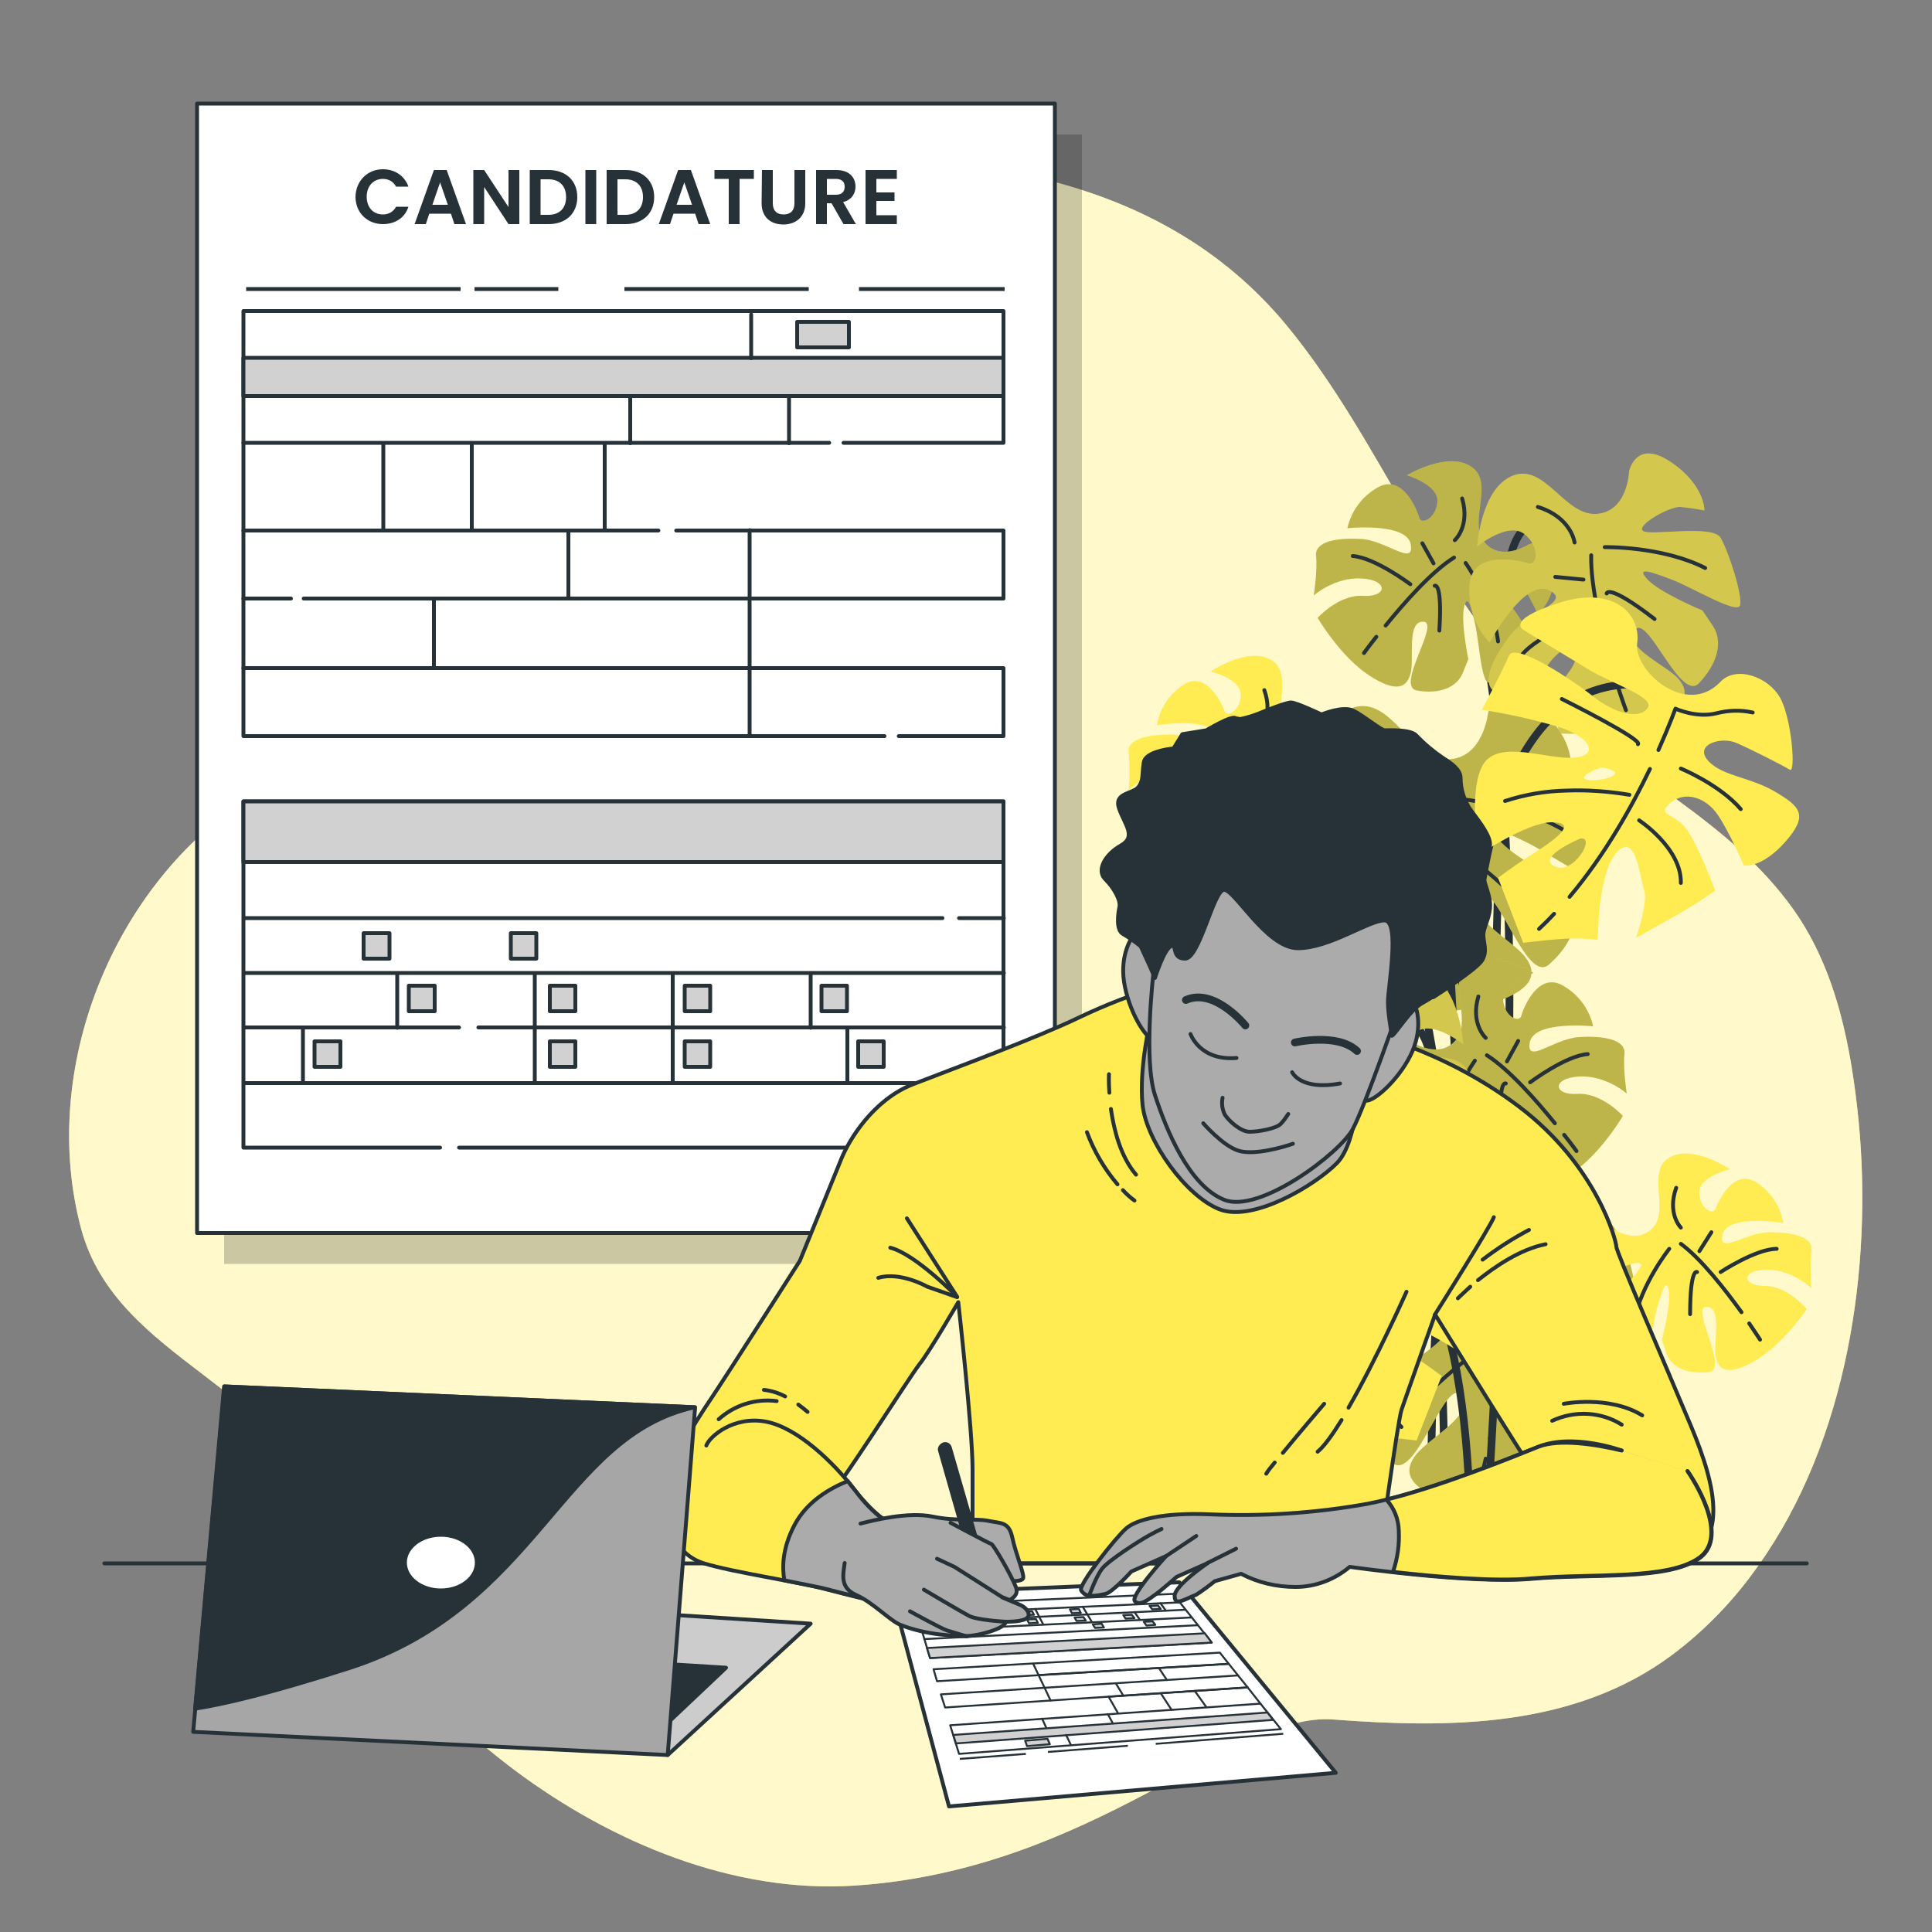
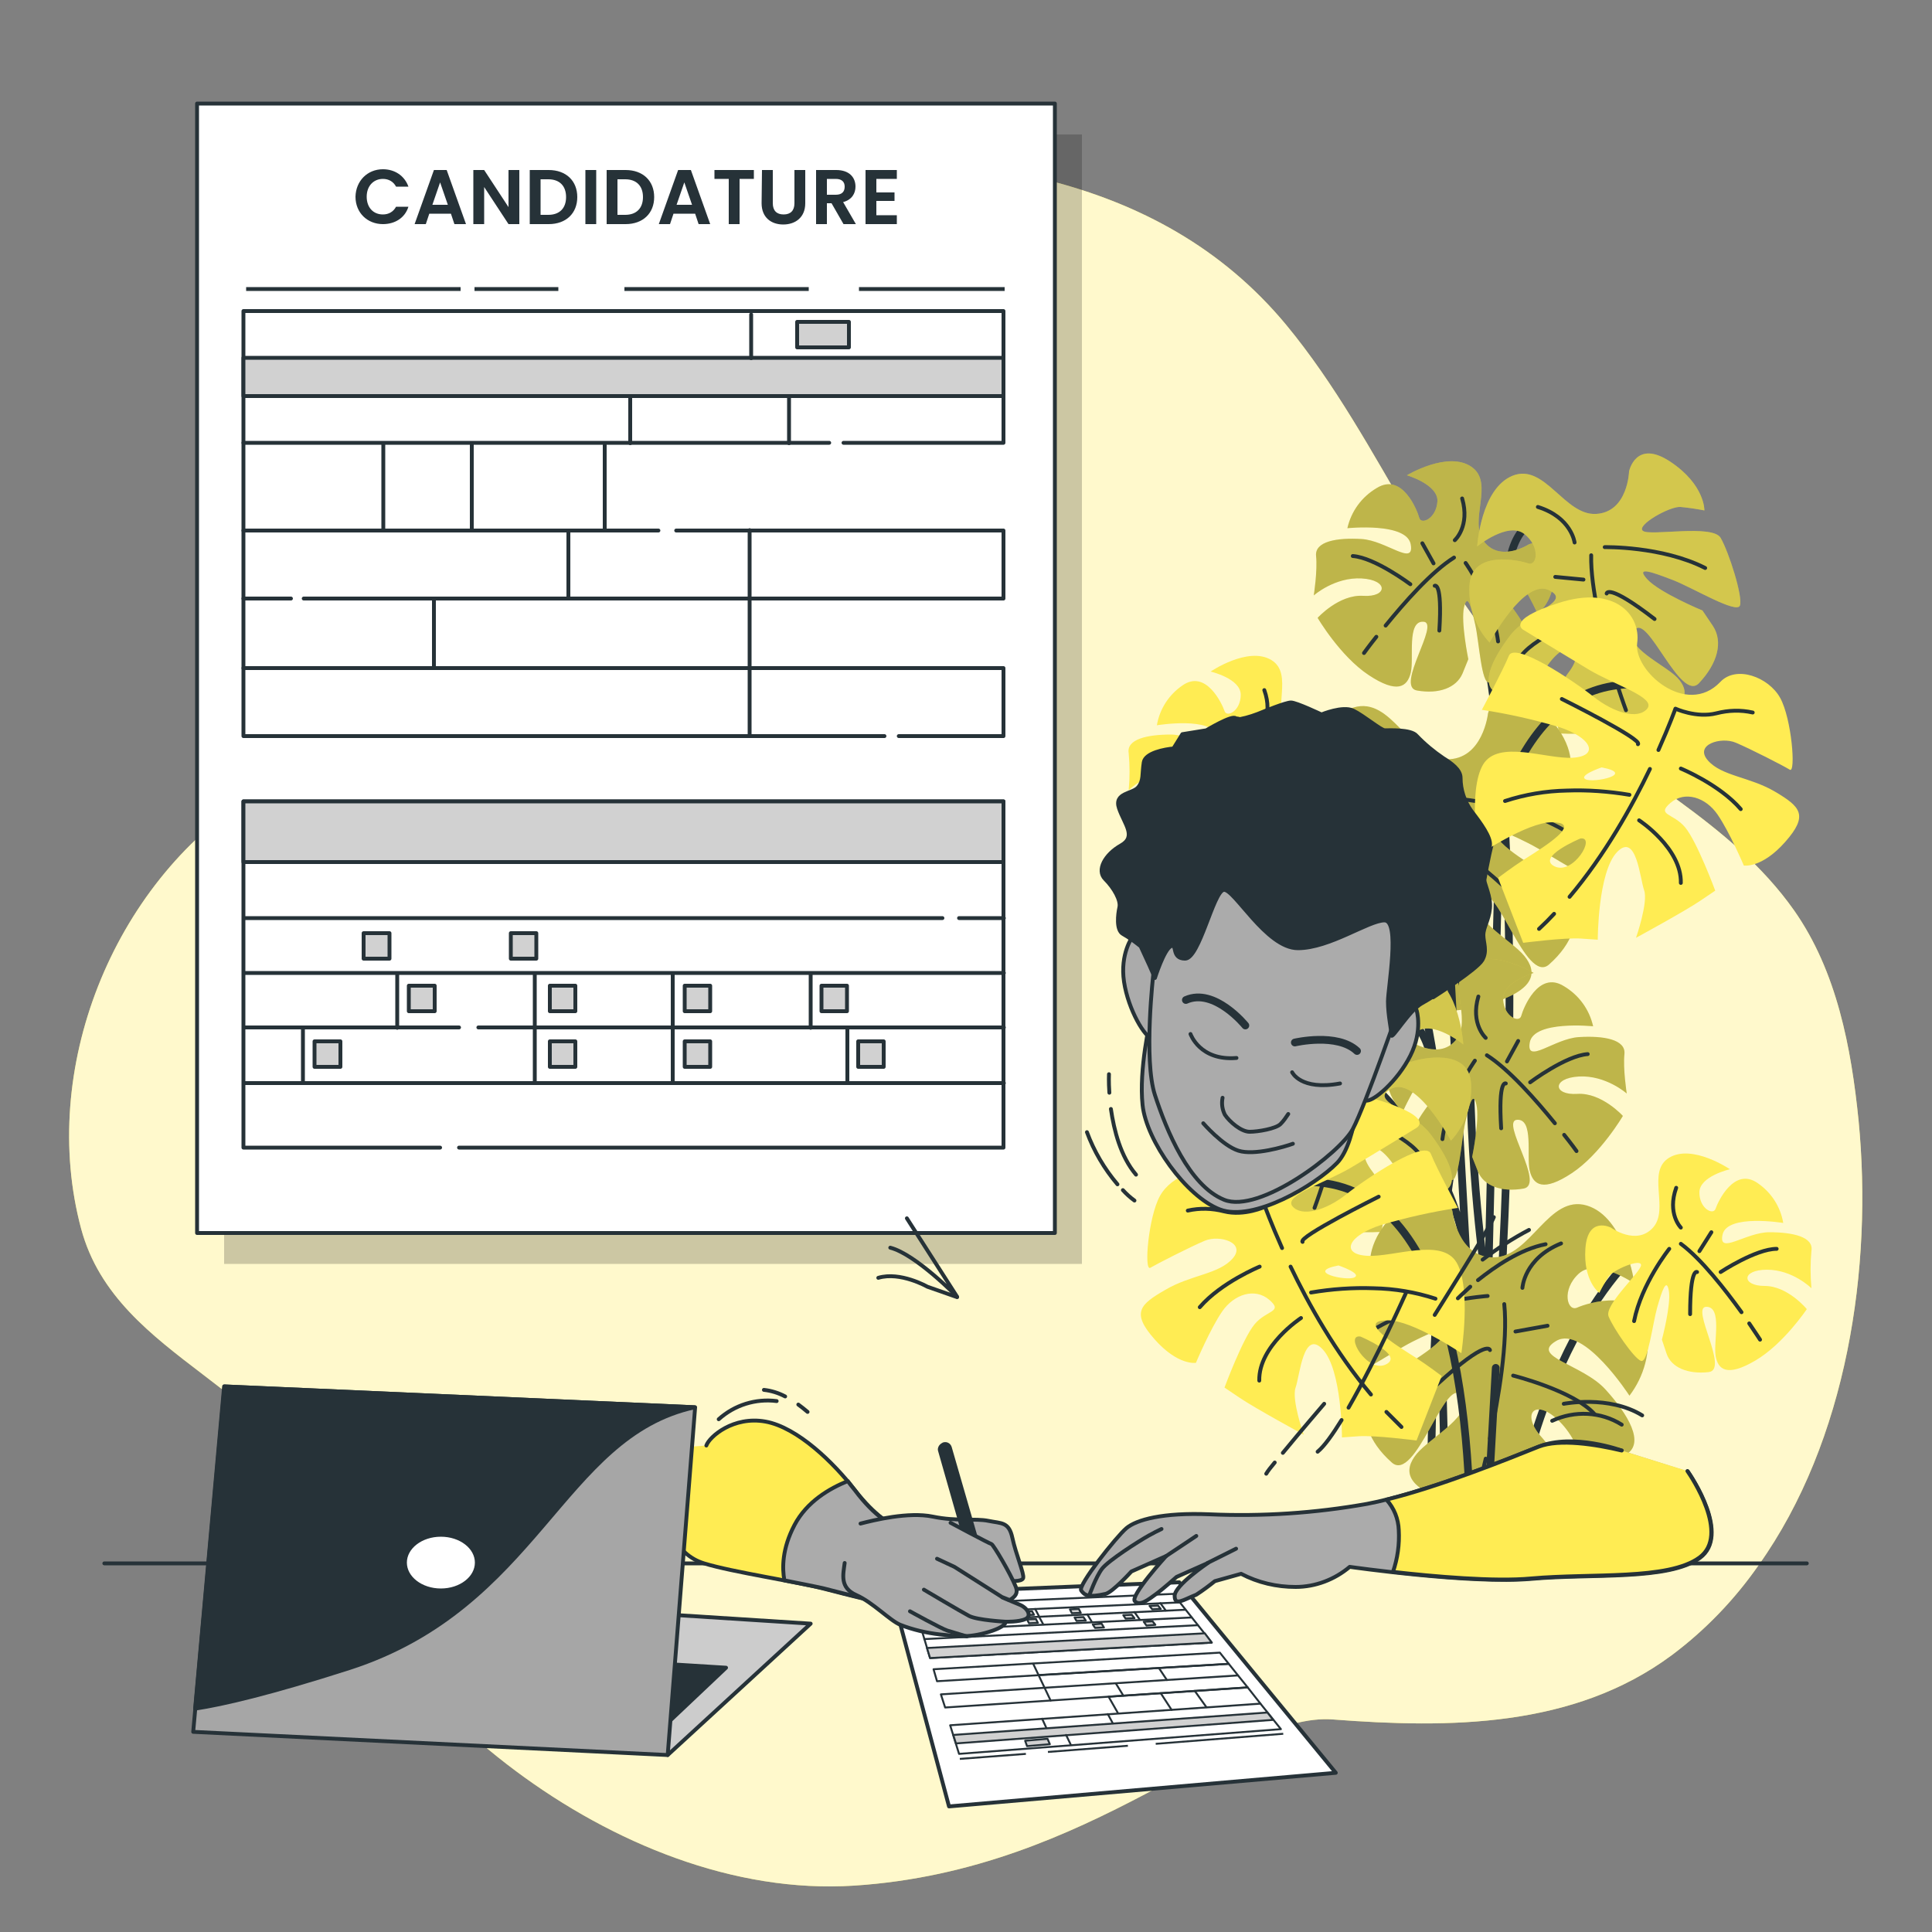
<svg xmlns="http://www.w3.org/2000/svg" version="1.1" id="Calque_1" x="0px" y="0px" viewBox="0 0 500 500" style="enable-background:new 0 0 500 500;" xml:space="preserve">
  <rect x="0" y="0" width="500" height="500" fill="#808080" stroke="none" />
  <style type="text/css">
	.st0{fill:#FFEC53;}
	.st1{opacity:0.7;fill:#FFFFFF;enable-background:new    ;}
	.st2{fill:none;stroke:#263238;stroke-width:2;stroke-linecap:round;stroke-linejoin:round;}
	.st3{opacity:0.3;fill:#263238;enable-background:new    ;}
	.st4{fill:none;stroke:#263238;stroke-linecap:round;stroke-linejoin:round;}
	.st5{opacity:0.2;fill:#263238;enable-background:new    ;}
	.st6{opacity:0.2;enable-background:new    ;}
	.st7{fill:#FFFFFF;stroke:#263238;stroke-linecap:round;stroke-linejoin:round;}
	.st8{fill:#D1D1D1;stroke:#263238;stroke-linecap:round;stroke-linejoin:round;}
	.st9{fill:none;stroke:#263238;stroke-miterlimit:10;}
	.st10{fill:none;stroke:#263238;stroke-width:0.5;stroke-linecap:round;stroke-linejoin:round;}
	.st11{fill:#D1D1D1;stroke:#263238;stroke-width:0.5;stroke-linecap:round;stroke-linejoin:round;}
	.st12{fill:none;stroke:#263238;stroke-width:0.5;stroke-miterlimit:10;}
	.st13{fill:#FFEC53;stroke:#263238;stroke-linecap:round;stroke-linejoin:round;}
	.st14{fill:#ABABAB;stroke:#263238;stroke-linecap:round;stroke-linejoin:round;}
	.st15{fill:#263238;stroke:#263238;stroke-linecap:round;stroke-linejoin:round;}
	.st16{fill:#263238;}
	.st17{fill:#CCCCCC;stroke:#263238;stroke-linecap:round;stroke-linejoin:round;}
	.st18{fill:#A6A6A6;stroke:#263238;stroke-linecap:round;stroke-linejoin:round;}
</style>
  <path class="st0" d="M455.1,405.1c23-32.3,29.6-77.1,25.9-115.1c-1.9-18.8-5.6-38.6-16.7-54.4c-16.2-23-42.9-35.1-63.3-53.6  c-30-27.3-42.7-67.2-68.2-98C299.5,43.9,247,38.8,197.9,41.2C161,43,101.7,43.7,93,90c-9,48,8,93-28,116s-55,71-44,112  c9.3,34.6,53.8,40.7,63,76c11,42,75,98,137,94s98-45,124-43c30.1,2.3,62.2,2.2,87.6-16.6C441.3,421.9,448.9,414,455.1,405.1z" />
  <path class="st1" d="M455.1,405.1c23-32.3,29.6-77.1,25.9-115.1c-1.9-18.8-5.6-38.6-16.7-54.4c-16.2-23-42.9-35.1-63.3-53.6  c-30-27.3-42.7-67.2-68.2-98C299.5,43.9,247,38.8,197.9,41.2C161,43,101.7,43.7,93,90c-9,48,8,93-28,116s-55,71-44,112  c9.3,34.6,53.8,40.7,63,76c11,42,75,98,137,94s98-45,124-43c30.1,2.3,62.2,2.2,87.6-16.6C441.3,421.9,448.9,414,455.1,405.1z" />
  <g id="freepik--Plant--inject-13">
    <path class="st2" d="M410.7,136.1c0,0-19.1-10.6-20.5,13.4s-5,180.3-5,180.3" />
    <path class="st2" d="M380.3,151.6c0,0,15.6,34.6,8.5,176" />
    <path class="st0" d="M395.6,140.9c0,0-7.3,4.7-11.5-0.7s2.8-15.2-3.3-19.4s-16.7,2.2-16.7,2.2s8.2,2.4,7.9,6.8s-4.2,6.1-4.7,4.2   s-4.4-11.8-11-7.7c-3.9,2.3-6.6,6-7.6,10.4c0,0,15.4-1.6,16.4,4.2s-6.3-1-12.7-1.4s-12.2,0.6-11.8,4.4s-0.6,10.2-0.6,10.2   s5.4-4.8,12.4-4.4s6.7,4.9,0.4,4.5s-11.8,5.7-11.8,5.7s5.8,9.9,13.2,14.8s10,3.1,10.9-0.6s-1.1-13.5,3.3-13.2s-7.4,16.8-1.7,17.8   s10.2-0.7,11.8-4.4l1.5-3.7c0,0-2-9.7-1.1-13.5s1.9,0.1,2.9,4.6s1.6,15.4,3.6,14.9s8.2-8.5,9.6-11.6s-8.2-12.6-8.1-14.5   s7.6,1.7,8.7,3.7c0.8,1.5,1.6,3,2.3,4.6c0,0,4.6-2.9,4.5-11.9S395.6,140.9,395.6,140.9z" />
    <path class="st3" d="M395.6,140.9c0,0-7.3,4.7-11.5-0.7s2.8-15.2-3.3-19.4s-16.7,2.2-16.7,2.2s8.2,2.4,7.9,6.8s-4.2,6.1-4.7,4.2   s-4.4-11.8-11-7.7c-3.9,2.3-6.6,6-7.6,10.4c0,0,15.4-1.6,16.4,4.2s-6.3-1-12.7-1.4s-12.2,0.6-11.8,4.4s-0.6,10.2-0.6,10.2   s5.4-4.8,12.4-4.4s6.7,4.9,0.4,4.5s-11.8,5.7-11.8,5.7s5.8,9.9,13.2,14.8s10,3.1,10.9-0.6s-1.1-13.5,3.3-13.2s-7.4,16.8-1.7,17.8   s10.2-0.7,11.8-4.4l1.5-3.7c0,0-2-9.7-1.1-13.5s1.9,0.1,2.9,4.6s1.6,15.4,3.6,14.9s8.2-8.5,9.6-11.6s-8.2-12.6-8.1-14.5   s7.6,1.7,8.7,3.7c0.8,1.5,1.6,3,2.3,4.6c0,0,4.6-2.9,4.5-11.9S395.6,140.9,395.6,140.9z" />
    <path class="st4" d="M358.6,161.9c4.8-5.9,11.8-13.9,17.7-17.6" />
    <path class="st4" d="M353,169c0,0,1.2-1.7,3.2-4.2" />
    <path class="st4" d="M379.3,145.7c0,0,7.1,10,8.4,20.3" />
    <path class="st4" d="M371.3,151.6c0,0,2-1.2,1.2,11.6" />
    <path class="st4" d="M376.5,139.8c0,0,4-3.6,1.9-10.8" />
    <line class="st4" x1="371" y1="145.8" x2="368.1" y2="140.6" />
    <path class="st4" d="M365,151.2c0,0-9.2-6.9-14.9-7.3" />
    <path class="st0" d="M421.6,122c0,0-0.3,10.5-8.5,11s-13.3-13.2-21.6-9.9s-9.2,18.3-9.2,18.3s8-6.5,12.2-3.2s3.3,8.4,1,7.6   s-14.8-3.6-15.2,5.8c-0.3,5.4,1.5,10.7,5.2,14.7c0,0,8.9-16.6,15.3-13.6s-5.3,5.6-10,11.8s-7.7,12.6-3.6,14.8s9.8,7.5,9.8,7.5   s-1.1-8.7,4.1-15.4s9.5-3.4,4.8,2.7s-2.4,15.7-2.4,15.7s13.9,1,23.8-3.1s10-7.9,6.8-11.3s-14.3-8.1-11-12.4s11.8,18.9,16.6,13.8   s6.3-10.7,3.6-14.8l-2.7-4c0,0-11.1-4.6-14.3-8.1s1.4-1.8,6.6,0.2s16.6,8.9,17.4,6.6s-2.9-13.9-5-17.5s-18.2-0.4-20.1-1.8   s6.9-6.4,9.7-6.2c2.1,0.2,4.1,0.5,6.2,0.9c0,0,0.2-6.6-8.8-12.6S421.6,122,421.6,122z" />
    <path class="st5" d="M421.6,122c0,0-0.3,10.5-8.5,11s-13.3-13.2-21.6-9.9s-9.2,18.3-9.2,18.3s8-6.5,12.2-3.2s3.3,8.4,1,7.6   s-14.8-3.6-15.2,5.8c-0.3,5.4,1.5,10.7,5.2,14.7c0,0,8.9-16.6,15.3-13.6s-5.3,5.6-10,11.8s-7.7,12.6-3.6,14.8s9.8,7.5,9.8,7.5   s-1.1-8.7,4.1-15.4s9.5-3.4,4.8,2.7s-2.4,15.7-2.4,15.7s13.9,1,23.8-3.1s10-7.9,6.8-11.3s-14.3-8.1-11-12.4s11.8,18.9,16.6,13.8   s6.3-10.7,3.6-14.8l-2.7-4c0,0-11.1-4.6-14.3-8.1s1.4-1.8,6.6,0.2s16.6,8.9,17.4,6.6s-2.9-13.9-5-17.5s-18.2-0.4-20.1-1.8   s6.9-6.4,9.7-6.2c2.1,0.2,4.1,0.5,6.2,0.9c0,0,0.2-6.6-8.8-12.6S421.6,122,421.6,122z" />
    <path class="st4" d="M417.4,173.4c-2.6-8.8-5.8-21.2-5.6-29.7" />
    <path class="st4" d="M420.8,183.8c0,0-0.9-2.4-2.1-6.1" />
    <path class="st4" d="M415.3,141.6c0,0,14.8-0.3,26,5.4" />
    <path class="st4" d="M415.8,153.6c0,0,0.2-2.8,12.4,6.6" />
    <path class="st4" d="M407.5,140.4c0,0-0.8-6.5-9.5-9.2" />
    <line class="st4" x1="409.8" y1="150" x2="402.5" y2="149.3" />
    <path class="st4" d="M411.1,159.7c0,0-13.2,4.5-17.4,10" />
    <path class="st2" d="M333.6,191.9c0,0,41.7,27.6,41,134.3" />
    <path class="st0" d="M385.1,184.6c0,0-1.3,12.1-10.8,11.9s-14.1-16.4-24-13.4S338,203.3,338,203.3s9.8-6.8,14.4-2.6s3,10,0.4,8.8   s-16.7-5.6-18.1,5.3c-0.9,6.2,0.8,12.6,4.6,17.5c0,0,11.8-18.3,19-14.2s-6.7,6-12.7,12.6s-10.1,13.8-5.5,16.7s10.6,9.6,10.6,9.6   s-0.5-10.1,6.1-17.4s11.2-3.1,5.2,3.6s-4.2,17.9-4.2,17.9s15.9,2.4,27.8-1.3s12.3-8.2,8.9-12.4s-15.7-10.6-11.5-15.3   s11.8,22.9,17.9,17.5s8.3-11.8,5.5-16.7l-2.8-4.9c0,0-12.3-6.4-15.7-10.7s1.8-2,7.6,0.9s18.3,11.8,19.4,9.2s-2-16.4-4.1-20.7   s-21-2.2-23-4s8.5-6.7,11.7-6.2c2.4,0.4,4.7,0.9,7,1.6c0,0,0.9-7.6-9-15.4S385.1,184.6,385.1,184.6z" />
    <path class="st3" d="M385.1,184.6c0,0-1.3,12.1-10.8,11.9s-14.1-16.4-24-13.4S338,203.3,338,203.3s9.8-6.8,14.4-2.6s3,10,0.4,8.8   s-16.7-5.6-18.1,5.3c-0.9,6.2,0.8,12.6,4.6,17.5c0,0,11.8-18.3,19-14.2s-6.7,6-12.7,12.6s-10.1,13.8-5.5,16.7s10.6,9.6,10.6,9.6   s-0.5-10.1,6.1-17.4s11.2-3.1,5.2,3.6s-4.2,17.9-4.2,17.9s15.9,2.4,27.8-1.3s12.3-8.2,8.9-12.4s-15.7-10.6-11.5-15.3   s11.8,22.9,17.9,17.5s8.3-11.8,5.5-16.7l-2.8-4.9c0,0-12.3-6.4-15.7-10.7s1.8-2,7.6,0.9s18.3,11.8,19.4,9.2s-2-16.4-4.1-20.7   s-21-2.2-23-4s8.5-6.7,11.7-6.2c2.4,0.4,4.7,0.9,7,1.6c0,0,0.9-7.6-9-15.4S385.1,184.6,385.1,184.6z" />
    <path class="st4" d="M375.3,243.5c-2.2-10.4-4.7-25-3.7-34.8" />
    <path class="st4" d="M378.3,255.8c0,0-0.8-2.8-1.8-7.2" />
    <path class="st4" d="M376,206.6c0,0,17.1,1.1,29.5,8.7" />
    <path class="st4" d="M375.4,220.5c0,0,0.5-3.2,13.7,8.8" />
    <path class="st4" d="M367,204.5c0,0-0.4-7.6-10-11.6" />
    <line class="st4" x1="368.8" y1="215.8" x2="360.5" y2="214.2" />
    <path class="st4" d="M369.4,227.1c0,0-15.6,3.9-21.1,9.9" />
    <path class="st2" d="M349.9,276c0,0,26.9,20.5,29.7,50.9l-5.7-101.8" />
    <path class="st2" d="M383.8,326.2c0,0-20.5-149.1,38.9-149.1" />
    <path class="st0" d="M459.4,204.9c-6.6-3.9-13.8-4-17.4-8.1s3.4-6.2,7.2-4.6s12.4,6,14,7s0.5-13.2-2.5-18.6s-11.4-8.5-15.5-4.1   c-8.8,9.2-22.5-2.9-21.5-10.1s-5.8-15-20.2-10.4s-9.1,7.1-9.1,7.1s10.3,6.3,16.8,10.2s17.5,7.2,15.1,10.1s-8.6,1.1-13.9-3.1   S392,166,390.5,169.7s-7,14-7,14c6.7,1,13.3,2.5,19.8,4.4c8.8,2.8,10.6,7.6,3.7,8s-19.3-4.8-23.2,1.8s-1.2,23.4-1.2,23.4   s12.6-8.5,19-8.5s2.3,3.6-4.9,8.2c-3.1,1.9-6.1,4-9,6.2l6.5,16.8c0,0,10.8-1.4,15-1.1l4.3,0.3c0,0,0-17.5,5-22.7s5.9,6.8,7,9.9   s-2.1,12.3-2.1,12.3s12.5-6.8,16.5-9.5l4-2.7c0,0-4.7-12.7-7.8-16.4s-7.5-3.1-3.8-6.3s9.1-1.5,12.2,3s6.8,13.2,6.8,13.2   s4.6,0.8,10.7-6.1S466,208.8,459.4,204.9z M402.3,224.2c-4.8-2.4,6.7-7.2,6.7-7.2C413.2,216.4,407.1,226.6,402.3,224.2z    M410.4,201.7c-2.1-1,4.1-3.1,4.1-3.1C423.5,200.3,412.5,202.7,410.4,201.7z" />
    <path class="st4" d="M402.2,236.5c-1.2,1.3-2.5,2.6-3.9,3.9" />
    <path class="st4" d="M427,199c-4.6,9.6-11.6,22.2-20.8,33.1" />
    <path class="st4" d="M429.2,194.1c2.9-6.5,4.4-10.7,4.4-10.7s5.4,2.5,10.6,1.2c3.1-0.8,6.3-0.9,9.4-0.2" />
    <path class="st4" d="M423.9,192.6c1.4-1.2-19.7-11.7-19.7-11.7" />
    <path class="st4" d="M435,198.9c0,0,10,4.1,15.5,10.5" />
    <path class="st4" d="M421.7,205.7c-5.3-0.9-10.8-1.3-16.2-1.1c-5.4,0.1-10.8,1-16,2.7" />
    <path class="st4" d="M424.2,212.3c0,0,11,7.2,10.8,16.2" />
    <path class="st0" d="M344.1,188.9c0,0-6.6,4.8-10.9,0s1.8-14.5-4.2-18.1s-15.7,3-15.7,3s7.8,1.8,7.8,6s-3.6,6-4.2,4.2   s-4.8-10.9-10.9-6.6c-3.5,2.4-5.9,6.1-6.6,10.3c0,0,14.5-2.4,15.7,3s-6-0.6-12.1-0.6s-11.5,1.2-10.9,4.8c0.3,3.2,0.3,6.4,0,9.6   c0,0,4.8-4.8,11.5-4.8s6.6,4.2,0.6,4.2s-10.9,6-10.9,6s6,9.1,13.3,13.3s9.6,2.4,10.3-1.2s-1.8-12.7,2.4-12.7s-6,16.3-0.6,16.9   s9.6-1.2,10.9-4.8l1.2-3.6c0,0-2.4-9-1.8-12.7s1.8,0,3,4.2s2.4,14.5,4.2,13.9s7.2-8.4,8.5-11.5s-8.5-11.5-8.5-13.3s7.2,1.2,8.5,3   c0.9,1.4,1.7,2.8,2.4,4.2c0,0,4.2-3,3.6-11.5S344.1,188.9,344.1,188.9z" />
    <path class="st4" d="M310.3,210.8c4.2-5.8,10.4-13.7,15.7-17.7" />
    <path class="st4" d="M305.5,217.9c0,0,1.1-1.7,2.8-4.2" />
    <path class="st4" d="M329,194.3c0,0,7.2,9.1,9,18.7" />
    <path class="st4" d="M321.8,200.4c0,0,1.8-1.2,1.8,10.9" />
    <path class="st4" d="M326,188.9c0,0,3.6-3.6,1.2-10.3" />
    <line class="st4" x1="321.1" y1="194.9" x2="318.1" y2="190.1" />
    <path class="st4" d="M315.7,200.4c0,0-9-6-14.5-6" />
    <path class="st2" d="M350.3,264.9c0,0,19.1-10.6,20.5,13.4c0.9,14.9,2.6,80.2,3.7,127.9" />
    <path class="st2" d="M380.7,280.5c0,0-11.7,26.2-10.2,125.8" />
    <path class="st0" d="M365.4,269.7c0,0,7.3,4.7,11.5-0.7s-2.8-15.2,3.3-19.4s16.7,2.2,16.7,2.2s-8.2,2.4-7.9,6.9   c0.3,4.5,4.2,6.1,4.7,4.2s4.4-11.8,11-7.7c3.9,2.3,6.6,6,7.6,10.4c0,0-15.4-1.6-16.4,4.2s6.3-1,12.7-1.4s12.2,0.6,11.8,4.4   S421,283,421,283s-5.4-4.8-12.4-4.4s-6.7,4.9-0.4,4.5s11.8,5.7,11.8,5.7s-5.8,9.9-13.2,14.8s-10,3.1-10.9-0.6s1.1-13.5-3.3-13.2   s7.4,16.8,1.7,17.8s-10.3-0.7-11.8-4.4l-1.5-3.8c0,0,2-9.7,1.1-13.5s-1.9,0.1-2.9,4.6s-1.6,15.4-3.6,14.9s-8.2-8.5-9.6-11.6   s8.2-12.6,8.1-14.5s-7.6,1.7-8.7,3.7c-0.8,1.5-1.6,3-2.3,4.6c0,0-4.6-2.9-4.5-11.9S365.4,269.7,365.4,269.7z" />
    <path class="st3" d="M365.4,269.7c0,0,7.3,4.7,11.5-0.7s-2.8-15.2,3.3-19.4s16.7,2.2,16.7,2.2s-8.2,2.4-7.9,6.9   c0.3,4.5,4.2,6.1,4.7,4.2s4.4-11.8,11-7.7c3.9,2.3,6.6,6,7.6,10.4c0,0-15.4-1.6-16.4,4.2s6.3-1,12.7-1.4s12.2,0.6,11.8,4.4   S421,283,421,283s-5.4-4.8-12.4-4.4s-6.7,4.9-0.4,4.5s11.8,5.7,11.8,5.7s-5.8,9.9-13.2,14.8s-10,3.1-10.9-0.6s1.1-13.5-3.3-13.2   s7.4,16.8,1.7,17.8s-10.3-0.7-11.8-4.4l-1.5-3.8c0,0,2-9.7,1.1-13.5s-1.9,0.1-2.9,4.6s-1.6,15.4-3.6,14.9s-8.2-8.5-9.6-11.6   s8.2-12.6,8.1-14.5s-7.6,1.7-8.7,3.7c-0.8,1.5-1.6,3-2.3,4.6c0,0-4.6-2.9-4.5-11.9S365.4,269.7,365.4,269.7z" />
    <path class="st4" d="M402.4,290.7c-4.8-5.9-11.8-13.9-17.6-17.6" />
    <path class="st4" d="M408,297.9c0,0-1.2-1.7-3.2-4.2" />
    <path class="st4" d="M381.7,274.5c0,0-7.1,10-8.4,20.3" />
    <path class="st4" d="M389.7,280.4c0,0-2-1.2-1.2,11.6" />
    <path class="st4" d="M384.5,268.6c0,0-4-3.6-1.9-10.7" />
    <line class="st4" x1="390" y1="274.7" x2="392.9" y2="269.4" />
    <path class="st4" d="M396,280.1c0,0,9.2-6.9,14.9-7.3" />
    <path class="st0" d="M339.4,250.9c0,0,0.3,10.5,8.5,11s13.3-13.1,21.6-9.9s9.2,18.3,9.2,18.3s-8-6.5-12.2-3.2s-3.3,8.4-1,7.6   s14.8-3.6,15.2,5.8c0.3,5.4-1.5,10.7-5.2,14.7c0,0-8.9-16.6-15.3-13.5s5.3,5.6,10,11.8s7.8,12.6,3.6,14.8s-9.8,7.5-9.8,7.5   s1.1-8.7-4.1-15.4s-9.5-3.4-4.8,2.7s2.4,15.7,2.4,15.7s-13.9,1-23.8-3.1s-10-7.9-6.8-11.3s14.2-8.1,11-12.4s-11.8,18.8-16.6,13.8   s-6.3-10.7-3.6-14.8l2.7-4c0,0,11.1-4.6,14.3-8.1s-1.4-1.8-6.6,0.2s-16.6,8.9-17.4,6.6s2.9-13.9,5-17.5s18.2-0.4,20-1.8   s-6.9-6.4-9.6-6.2c-2.1,0.2-4.1,0.5-6.2,0.9c0,0-0.2-6.6,8.8-12.6S339.4,250.9,339.4,250.9z" />
    <path class="st5" d="M339.4,250.9c0,0,0.3,10.5,8.5,11s13.3-13.1,21.6-9.9s9.2,18.3,9.2,18.3s-8-6.5-12.2-3.2s-3.3,8.4-1,7.6   s14.8-3.6,15.2,5.8c0.3,5.4-1.5,10.7-5.2,14.7c0,0-8.9-16.6-15.3-13.5s5.3,5.6,10,11.8s7.8,12.6,3.6,14.8s-9.8,7.5-9.8,7.5   s1.1-8.7-4.1-15.4s-9.5-3.4-4.8,2.7s2.4,15.7,2.4,15.7s-13.9,1-23.8-3.1s-10-7.9-6.8-11.3s14.2-8.1,11-12.4s-11.8,18.8-16.6,13.8   s-6.3-10.7-3.6-14.8l2.7-4c0,0,11.1-4.6,14.3-8.1s-1.4-1.8-6.6,0.2s-16.6,8.9-17.4,6.6s2.9-13.9,5-17.5s18.2-0.4,20-1.8   s-6.9-6.4-9.6-6.2c-2.1,0.2-4.1,0.5-6.2,0.9c0,0-0.2-6.6,8.8-12.6S339.4,250.9,339.4,250.9z" />
    <path class="st4" d="M343.6,302.2c2.6-8.8,5.8-21.2,5.6-29.7" />
    <path class="st4" d="M340.2,312.6c0,0,0.9-2.4,2.1-6.1" />
    <path class="st4" d="M345.7,270.4c0,0-14.8-0.3-26,5.4" />
    <path class="st4" d="M345.2,282.5c0,0-0.2-2.8-12.4,6.6" />
    <path class="st4" d="M353.5,269.2c0,0,0.8-6.5,9.5-9.2" />
    <line class="st4" x1="351.2" y1="278.8" x2="358.5" y2="278.1" />
    <path class="st4" d="M349.9,288.6c0,0,13.2,4.5,17.4,10" />
    <path class="st2" d="M427.4,320.8c0,0-28.4,18.8-37.9,85.2" />
    <path class="st0" d="M375.9,313.5c0,0,1.3,12.1,10.8,11.9s14.1-16.4,24-13.4s12.3,20.2,12.3,20.2s-9.8-6.8-14.4-2.6s-3,10-0.4,8.8   s16.7-5.5,18.1,5.3c0.9,6.2-0.8,12.5-4.6,17.5c0,0-11.8-18.3-18.9-14.2s6.7,6,12.7,12.6s10.1,13.8,5.5,16.7s-10.6,9.7-10.6,9.7   s0.5-10.1-6.1-17.4s-11.2-3.1-5.2,3.5s4.2,17.9,4.2,17.9s-15.9,2.4-27.8-1.3s-12.3-8.2-8.9-12.4s15.7-10.6,11.5-15.3   s-11.8,22.9-17.9,17.5s-8.3-11.8-5.5-16.7l2.8-4.9c0,0,12.3-6.4,15.7-10.6s-1.8-2-7.6,0.9s-18.3,11.8-19.4,9.2s2-16.4,4.1-20.7   s21-2.2,23-4s-8.5-6.7-11.7-6.2c-2.4,0.4-4.7,0.9-7,1.6c0,0-0.9-7.6,9-15.4S375.9,313.5,375.9,313.5z" />
    <path class="st3" d="M375.9,313.5c0,0,1.3,12.1,10.8,11.9s14.1-16.4,24-13.4s12.3,20.2,12.3,20.2s-9.8-6.8-14.4-2.6s-3,10-0.4,8.8   s16.7-5.5,18.1,5.3c0.9,6.2-0.8,12.5-4.6,17.5c0,0-11.8-18.3-18.9-14.2s6.7,6,12.7,12.6s10.1,13.8,5.5,16.7s-10.6,9.7-10.6,9.7   s0.5-10.1-6.1-17.4s-11.2-3.1-5.2,3.5s4.2,17.9,4.2,17.9s-15.9,2.4-27.8-1.3s-12.3-8.2-8.9-12.4s15.7-10.6,11.5-15.3   s-11.8,22.9-17.9,17.5s-8.3-11.8-5.5-16.7l2.8-4.9c0,0,12.3-6.4,15.7-10.6s-1.8-2-7.6,0.9s-18.3,11.8-19.4,9.2s2-16.4,4.1-20.7   s21-2.2,23-4s-8.5-6.7-11.7-6.2c-2.4,0.4-4.7,0.9-7,1.6c0,0-0.9-7.6,9-15.4S375.9,313.5,375.9,313.5z" />
    <path class="st4" d="M385.6,372.3c2.2-10.4,4.7-25,3.7-34.8" />
    <path class="st4" d="M382.7,384.7c0,0,0.8-2.8,1.8-7.2" />
    <path class="st4" d="M385,335.4c0,0-17.1,1.1-29.5,8.7" />
    <path class="st4" d="M385.6,349.4c0,0-0.5-3.2-13.7,8.9" />
    <path class="st4" d="M394,333.3c0,0,0.4-7.6,10-11.5" />
    <line class="st4" x1="392.2" y1="344.6" x2="400.5" y2="343.1" />
    <path class="st4" d="M391.6,356c0,0,15.6,3.9,21,9.9" />
    <line class="st2" x1="384.2" y1="405.7" x2="387.1" y2="354" />
    <path class="st2" d="M380.5,406.2c0.6-43.5-5.6-100.3-42.3-100.3" />
    <path class="st0" d="M301.6,333.8c6.6-3.9,13.8-4,17.4-8.1s-3.4-6.2-7.2-4.6s-12.4,6-14.1,7s-0.5-13.2,2.5-18.6s11.4-8.5,15.5-4.1   c8.8,9.2,22.5-2.9,21.5-10.1s5.8-15,20.2-10.4s9,7.1,9,7.1s-10.2,6.3-16.8,10.2s-17.5,7.2-15.1,10s8.6,1.1,13.9-3.1   s20.4-14.3,21.9-10.5s7,14,7,14c-6.7,1-13.3,2.5-19.8,4.4c-8.8,2.8-10.6,7.6-3.7,8s19.4-4.8,23.2,1.8s1.2,23.4,1.2,23.4   s-12.6-8.5-19-8.5s-2.3,3.6,4.9,8.2c3.1,1.9,6.1,4,9,6.2l-6.5,16.7c0,0-10.8-1.4-15-1.1l-4.3,0.3c0,0,0-17.5-5-22.8s-5.9,6.8-7,9.9   s2.1,12.2,2.1,12.2s-12.5-6.8-16.5-9.5l-4-2.7c0,0,4.7-12.7,7.8-16.4s7.5-3.1,3.8-6.3s-9.1-1.5-12.2,3s-6.8,13.3-6.8,13.3   s-4.6,0.8-10.7-6.1S295,337.6,301.6,333.8z M358.7,353.1c4.8-2.4-6.6-7.2-6.6-7.2C347.8,345.2,353.9,355.5,358.7,353.1L358.7,353.1   z M350.5,330.6c2.1-1-4.1-3.1-4.1-3.1C337.5,329.2,348.5,331.6,350.5,330.6L350.5,330.6z" />
    <path class="st4" d="M358.8,365.4c1.3,1.3,2.6,2.6,3.9,3.9" />
    <path class="st4" d="M334,327.8c4.6,9.6,11.6,22.2,20.8,33.1" />
    <path class="st4" d="M331.8,323c-2.9-6.5-4.4-10.7-4.4-10.7s-5.4,2.5-10.6,1.2c-3.1-0.8-6.3-0.9-9.4-0.2" />
    <path class="st4" d="M337.1,321.4c-1.4-1.2,19.7-11.7,19.7-11.7" />
    <path class="st4" d="M326,327.8c0,0-10,4.1-15.5,10.5" />
    <path class="st4" d="M339.3,334.5c5.3-0.9,10.8-1.3,16.2-1.1c5.4,0.1,10.8,1,16,2.7" />
    <path class="st4" d="M336.7,341.1c0,0-11,7.2-10.8,16.2" />
    <path class="st0" d="M416.9,317.7c0,0,6.6,4.8,10.9,0s-1.8-14.5,4.2-18.1s15.7,3,15.7,3s-7.9,1.8-7.9,6s3.6,6,4.2,4.2   s4.8-10.9,10.9-6.6c3.5,2.4,5.9,6.1,6.6,10.3c0,0-14.5-2.4-15.7,3s6-0.6,12.1-0.6s11.5,1.2,10.9,4.8c-0.3,3.2-0.3,6.4,0,9.7   c0,0-4.8-4.8-11.5-4.8s-6.6,4.2-0.6,4.2s10.9,6,10.9,6s-6,9-13.3,13.3s-9.7,2.4-10.3-1.2s1.8-12.7-2.4-12.7s6,16.3,0.6,16.9   s-9.7-1.2-10.9-4.8l-1.2-3.6c0,0,2.4-9,1.8-12.6s-1.8,0-3,4.2s-2.4,14.5-4.2,13.9s-7.2-8.5-8.4-11.5s8.4-11.5,8.4-13.3   s-7.2,1.2-8.4,3c-0.9,1.4-1.7,2.8-2.4,4.2c0,0-4.2-3-3.6-11.5S416.9,317.7,416.9,317.7z" />
    <path class="st4" d="M450.7,339.6c-4.2-5.8-10.4-13.8-15.7-17.7" />
    <path class="st4" d="M455.5,346.7c0,0-1.1-1.7-2.8-4.2" />
    <path class="st4" d="M432,323.2c0,0-7.2,9-9.1,18.7" />
    <path class="st4" d="M439.2,329.2c0,0-1.8-1.2-1.8,10.9" />
    <path class="st4" d="M435,317.7c0,0-3.6-3.6-1.2-10.3" />
    <line class="st4" x1="439.8" y1="323.8" x2="442.9" y2="318.9" />
    <path class="st4" d="M445.3,329.2c0,0,9.1-6,14.5-6" />
  </g>
  <g id="freepik--Form--inject-13">
    <rect x="58" y="34.8" class="st6" width="222" height="292.3" />
    <rect x="51" y="26.8" class="st7" width="222" height="292.3" />
    <polyline class="st4" points="214.6,114.6 63,114.6 63,80.5 259.7,80.5 259.7,114.6 218.3,114.6  " />
    <polyline class="st4" points="75.3,154.9 63,154.9 63,137.3 170.4,137.3  " />
    <polyline class="st4" points="175,137.3 259.7,137.3 259.7,154.9 78.6,154.9  " />
    <polyline class="st4" points="228.9,190.5 63,190.5 63,172.9 259.7,172.9 259.7,190.5 232.6,190.5  " />
    <polyline class="st4" points="113.9,297 63,297 63,207.4 259.7,207.4 259.7,297 118.8,297  " />
    <rect x="63" y="207.4" class="st8" width="196.7" height="15.7" />
    <polyline class="st4" points="156.5,115.2 156.5,137.3 63,137.3 63,114.6  " />
    <rect x="63" y="92.6" class="st8" width="196.7" height="9.9" />
    <line class="st4" x1="194.4" y1="81.4" x2="194.4" y2="92.7" />
    <rect x="206.3" y="83.3" class="st8" width="13.4" height="6.6" />
    <line class="st4" x1="163.1" y1="102.8" x2="163.1" y2="114.7" />
    <line class="st4" x1="204.2" y1="102.8" x2="204.2" y2="114.7" />
    <line class="st4" x1="99.2" y1="137.3" x2="99.2" y2="114.8" />
    <line class="st4" x1="122.1" y1="137.3" x2="122.1" y2="114.8" />
    <line class="st4" x1="147.1" y1="137.4" x2="147.1" y2="154.6" />
    <line class="st4" x1="194" y1="137.2" x2="194" y2="190.2" />
    <polyline class="st4" points="63,154.9 63,172.9 194,172.9  " />
    <line class="st4" x1="112.3" y1="155" x2="112.3" y2="172.4" />
    <line class="st4" x1="248.2" y1="237.6" x2="259.8" y2="237.6" />
    <line class="st4" x1="63.3" y1="237.6" x2="243.9" y2="237.6" />
    <line class="st4" x1="63.3" y1="251.8" x2="259.8" y2="251.8" />
    <line class="st4" x1="123.8" y1="265.9" x2="259.8" y2="265.9" />
    <line class="st4" x1="63.3" y1="265.9" x2="118.8" y2="265.9" />
    <rect x="94.1" y="241.5" class="st8" width="6.7" height="6.6" />
    <rect x="132.2" y="241.5" class="st8" width="6.6" height="6.6" />
    <rect x="105.8" y="255.1" class="st8" width="6.7" height="6.6" />
    <rect x="142.3" y="255.1" class="st8" width="6.6" height="6.6" />
    <rect x="177.2" y="255.1" class="st8" width="6.6" height="6.6" />
    <rect x="212.6" y="255.1" class="st8" width="6.6" height="6.6" />
    <line class="st4" x1="102.8" y1="251.9" x2="102.8" y2="266" />
    <line class="st4" x1="138.4" y1="251.9" x2="138.4" y2="266" />
    <line class="st4" x1="174.1" y1="251.9" x2="174.1" y2="266" />
    <line class="st4" x1="209.8" y1="251.9" x2="209.8" y2="266" />
    <line class="st4" x1="63.3" y1="280.3" x2="259.8" y2="280.3" />
    <rect x="81.4" y="269.5" class="st8" width="6.7" height="6.6" />
    <rect x="142.3" y="269.5" class="st8" width="6.6" height="6.6" />
    <rect x="177.2" y="269.5" class="st8" width="6.6" height="6.6" />
    <rect x="222.1" y="269.5" class="st8" width="6.6" height="6.6" />
    <line class="st4" x1="78.4" y1="266.3" x2="78.4" y2="280.2" />
    <line class="st4" x1="138.4" y1="266.3" x2="138.4" y2="280.2" />
    <line class="st4" x1="174.1" y1="266.3" x2="174.1" y2="280.2" />
    <line class="st4" x1="219.3" y1="266.3" x2="219.3" y2="280.2" />
    <line class="st9" x1="122.8" y1="74.8" x2="144.5" y2="74.8" />
    <line class="st9" x1="63.7" y1="74.8" x2="119.2" y2="74.8" />
    <line class="st9" x1="161.6" y1="74.8" x2="209.3" y2="74.8" />
    <line class="st9" x1="222.3" y1="74.8" x2="260" y2="74.8" />
  </g>
  <polygon class="st7" points="230.9,412.5 305.2,409.5 345.7,458.8 245.6,467.5 " />
  <polygon class="st10" points="245.9,446.5 326.2,440.9 331.5,447.5 248.2,453.9 " />
  <polygon class="st10" points="243.5,438.5 320.4,433.6 322.9,436.7 244.6,441.9 " />
  <polygon class="st10" points="241.6,432 315.7,427.7 318,430.6 242.5,435.1 " />
  <polygon class="st10" points="236.6,415.4 303.6,412.5 313.6,425.1 240.7,429.1 " />
  <polygon class="st11" points="239.9,426.5 311.8,422.7 313.6,425.1 240.7,429.1 " />
  <polyline class="st10" points="289.3,443.3 286.9,439.1 322.9,436.7 326.2,440.9 " />
  <polygon class="st11" points="246.7,449 328,443.2 329.5,445.1 247.4,451.2 " />
  <line class="st10" x1="277.1" y1="451.5" x2="275.9" y2="449" />
  <polygon class="st11" points="265.3,450.5 271.1,450 271.7,451.4 265.8,451.9 " />
  <line class="st10" x1="288" y1="446" x2="286.7" y2="443.6" />
  <line class="st10" x1="270.8" y1="447.2" x2="269.7" y2="444.8" />
  <line class="st10" x1="309.2" y1="437.6" x2="312.2" y2="441.8" />
  <line class="st10" x1="300.4" y1="438.2" x2="303.2" y2="442.5" />
  <line class="st10" x1="290.7" y1="438.8" x2="288.8" y2="435.7" />
  <line class="st10" x1="271.9" y1="440.1" x2="267.4" y2="430.6" />
  <polyline class="st10" points="320.4,433.6 318,430.6 268.8,433.5 " />
  <line class="st10" x1="302" y1="434.8" x2="300" y2="431.8" />
  <line class="st10" x1="310" y1="420.6" x2="239.2" y2="424.2" />
  <line class="st10" x1="308.4" y1="418.6" x2="238.5" y2="422" />
  <line class="st10" x1="306.8" y1="416.6" x2="237.9" y2="419.9" />
  <polygon class="st11" points="296,419.7 298.3,419.6 299,420.5 296.7,420.7 " />
  <polygon class="st11" points="282.8,420.4 285.1,420.2 285.7,421.2 283.4,421.3 " />
  <polygon class="st11" points="290.7,418 292.9,417.9 293.6,418.8 291.3,418.9 " />
  <polygon class="st11" points="278.1,418.6 280.4,418.5 281,419.4 278.6,419.5 " />
  <polygon class="st11" points="265.8,419.1 268.1,419 268.6,420 266.3,420.1 " />
  <polygon class="st11" points="253,419.8 255.4,419.6 255.9,420.6 253.4,420.8 " />
  <line class="st10" x1="295" y1="419.2" x2="293.6" y2="417.2" />
  <line class="st10" x1="282.6" y1="419.8" x2="281.4" y2="417.8" />
  <line class="st10" x1="270" y1="420.4" x2="268.9" y2="418.4" />
  <line class="st10" x1="257.1" y1="421.1" x2="256.2" y2="419" />
  <line class="st10" x1="305.3" y1="414.7" x2="237.2" y2="417.8" />
  <polygon class="st11" points="297.5,415.6 299.7,415.5 300.4,416.4 298.2,416.5 " />
  <polygon class="st11" points="276.9,416.5 279.2,416.4 279.7,417.4 277.4,417.5 " />
  <polygon class="st11" points="264.8,417.1 267.1,417 267.6,417.9 265.2,418 " />
  <polygon class="st11" points="248.8,417.8 251.1,417.7 251.5,418.7 249.1,418.8 " />
  <line class="st10" x1="301.7" y1="416.8" x2="300.3" y2="414.9" />
-   <line class="st10" x1="281.4" y1="417.8" x2="280.2" y2="415.8" />
  <line class="st10" x1="268.9" y1="418.3" x2="267.9" y2="416.4" />
  <line class="st10" x1="252.7" y1="419.1" x2="251.9" y2="417.1" />
  <line class="st12" x1="332.1" y1="448.7" x2="299.1" y2="451.3" />
  <line class="st12" x1="291.9" y1="451.8" x2="271.2" y2="453.4" />
  <line class="st12" x1="265.5" y1="453.9" x2="248.4" y2="455.2" />
-   <path class="st13" d="M300,255.3c-7.1,2.1-14,4.8-20.7,8c-11,5.3-32.7,13.3-43,17.3S219.7,295,217.7,300S207,326.3,207,326.3  S188.7,355,184,362s-11,16.7-11.3,25.7s4.7,14,16.3,14s16.7-4,22.3-10s24-35.3,26.7-38.7s10-16,10-16s3.7,33,3.7,43.3v24.3h105  c0,0,5-36.7,6-39.7s8.7-24.7,8.7-24.7S399,385,403.6,391s17.8,18.6,30.7,13.6s10.3-18.9,3.3-35.6s-19.3-45-19.3-46.4  s-5-21-25.3-36.3s-40.3-19-45-21.3S328.3,255.3,300,255.3z" />
  <path class="st4" d="M234.7,315.3l13,20.3c0,0-10.7-11-17.3-12.7" />
  <path class="st4" d="M247.7,335.7L240,333c0,0-7-4-12.7-2.3" />
  <path class="st4" d="M287.5,287c0.8,5.5,2.5,12.3,6.5,17" />
  <path class="st4" d="M287,278c0,0-0.1,1.9,0.1,4.8" />
  <path class="st4" d="M290.6,308c0.9,1,1.9,1.9,3,2.7" />
  <path class="st4" d="M281.3,293c1.8,4.9,4.5,9.5,7.9,13.5" />
  <path class="st4" d="M347.2,367.5c-2.3,3.7-4.4,6.7-6.2,8.2" />
  <path class="st4" d="M364,334.3c0,0-7.8,17.5-15,30" />
  <path class="st4" d="M329.9,378.5c-1,1.2-1.8,2.2-2.2,2.9" />
  <path class="st4" d="M342.7,363.3c0,0-6.1,7.1-10.7,12.7" />
  <path class="st4" d="M371.3,340.3c0,0,14.7-23.3,15.3-25.3" />
  <path class="st4" d="M382.5,331.3c4.4-3.5,10.9-8,17.5-9.3" />
  <path class="st4" d="M377.3,336c0,0,1.2-1.2,3.2-3" />
  <path class="st4" d="M395.7,318.3c-4.2,2.2-8.2,4.8-12,7.7" />
  <path class="st4" d="M401.7,367.7c5.8-2.7,12.6-2.4,18,1" />
  <path class="st4" d="M404.7,363.3c0,0,11.7-2.3,20.3,3" />
  <path class="st4" d="M186,367.3c4.1-3.7,9.6-5.4,15-4.7" />
  <path class="st4" d="M206.6,363.5c0.8,0.6,1.6,1.2,2.4,1.9" />
  <path class="st4" d="M197.7,359.7c1.9,0.2,3.8,0.8,5.5,1.7" />
  <path class="st14" d="M297.7,264c0,0-3,12.7-2,22s11.3,23.7,20,27s24.7-6.3,30.3-12s6-23.7,6-23.7s-8.6-18.7-27-24  C306.6,248,297.7,264,297.7,264z" />
  <path class="st14" d="M366.6,261.4c0,0,1.7,5.2-1.6,11.8s-9.8,12.2-11.6,11.6s5.4-24.4,5.4-24.4S363.6,257.7,366.6,261.4z" />
  <path class="st14" d="M293.1,242.4c0,0-3.3,4.4-2.2,11.7c1.1,7.3,5.5,14.6,7.3,14.6s2.6-24.9,2.6-24.9S297.1,239.8,293.1,242.4z" />
  <path class="st14" d="M298.5,251.9c0,0-2.6,22.3,0.4,31.5s8.8,23.4,17.9,27.1s30-12.1,33.3-18.3s12.4-32.6,12.4-32.6  c4.9-6.5,6.1-15.1,3.3-22.7c-4.8-13.2-30.4-21.2-41-20.9s-21.2,9.1-22,16.1S298.5,251.9,298.5,251.9z" />
  <path class="st2" d="M322.3,265.4c0,0-8-9.9-15.4-6.6" />
  <path class="st2" d="M335.1,269.8c0,0,11-2.6,16.1,2.2" />
  <path class="st4" d="M308.1,267.6c0,0,2.4,7,11.9,6.2" />
  <path class="st4" d="M334.4,277.5c0,0,2.2,4.8,12.4,2.9" />
  <path class="st4" d="M316.4,284.1c-0.3,1.5-0.1,3,0.6,4.4c1.2,1.8,4.2,4.4,6.4,4.4s6.8-0.8,8-2c0.8-0.8,1.4-1.7,2-2.6" />
  <path class="st4" d="M311.4,290.7c0,0,5,5.8,9.1,7.1s11.9-1,14.1-1.8" />
  <path class="st15" d="M383.9,226.7c-0.3-2.4,1.4-5.8,1.7-7.9s-2.4-5.8-4.8-8.9c-1.8-2.5-2.8-5.5-2.8-8.6c0-2.1-2.4-3.8-4.5-5.1  c-2.5-1.7-4.8-3.6-6.9-5.8c-1.4-1.7-7.2-1.4-8.2-1.4s-5.5-3.8-8.2-5.1s-8.2,1-8.2,1s-6.5-3.1-7.9-3.1s-7.2,2.4-7.2,2.4  c-1.9,0.8-3.9,1.5-6,1.9c-0.4-0.1-0.8-0.2-1.1-0.2c-0.8-1-7.6,3.1-7.6,3.1l-6.2,1l-2.3,3.7c-2.2,0.2-7.3,1.1-7.7,3.6  c-0.5,3.2,0,4.6-1.4,6.4s-6.4,1.4-5,5.5s4.6,7.3,0.5,9.6s-6.4,6.4-4.1,8.7s4.1,5.5,3.7,7.3s-0.9,5.9,0.9,6.9c1.6,0.9,3.1,2,4.6,3.2  l2.3,5l1.4,3.2c0,0,2.3-7.3,4.1-8.2s0,3.2,3.7,3.2s7.3-17.4,10-17.8s11,15.1,19.2,15.1s18.3-7.2,22.4-7.2s0.9,17.4,0.9,21  c0,3.6,0.9,7.3,0.9,8.7s4.6-6.4,7.8-8.2c0.9-0.5,1.9-1.1,3-1.8c0,0.2,0,0.2,0,0.2s11.3-7.2,12.7-9.6s0.3-4.5,0.3-6.5  s1.4-3.8,1.7-6.9S384.2,229.1,383.9,226.7z" />
  <line class="st4" x1="467.6" y1="404.6" x2="27" y2="404.6" />
  <path class="st14" d="M419.7,375.4c0,0-12.5-4.6-21.5-1s-30.1,12.1-44.4,14.8c-13.5,2.4-27.1,3.3-40.8,2.7  c-12.1-0.5-18.9,1.4-21.5,3.6s-12.6,14.8-11.7,16.1s1.9,1.9,6.3,0.9c1.8-0.4,6.7-5.8,6.7-5.8l9-4c0,0-9.4,10.3-8.1,11.7  s3.6-0.5,5.4-1.8s5.4-4.5,5.4-4.5l8.1-3.6c0,0-8.6,5.8-8.6,8.5s2.1,1.1,5.6-0.3c1.7-1.1,3.3-2.3,4.8-3.5l6.8-1.9  c4.4,2.3,9.2,3.4,14.1,3.4c5.1,0,10.1-1.9,14-5.2c0,0,31.4,4.5,47.1,3.1s35.4,0.5,43.5-5.4s-2.2-21.1-3.1-22.4" />
  <path class="st4" d="M281.9,412.9c0,0,1.7-4.8,3.3-6.9s9.4-7.1,12.1-8.6c1.1-0.6,2.2-1.2,3.3-1.7" />
  <line class="st4" x1="301.8" y1="402.7" x2="309.6" y2="397.5" />
  <line class="st4" x1="312.5" y1="404.5" x2="319.9" y2="400.8" />
  <path class="st13" d="M419.7,375.4c-6.7-1.6-16.1-3.1-21.5-1c-8,3.2-25.5,10.3-39.4,13.7c2,2.2,3.1,5,3.2,7.9  c0.2,3.7-0.3,7.3-1.5,10.8c10.6,1.2,26.2,2.6,35.8,1.7c15.7-1.4,35.4,0.5,43.5-5.4s-2.2-21.1-3.1-22.4" />
  <path class="st13" d="M182.8,374.1c0.8-2.3,7-7.7,15.3-6.2s17.7,10.7,23.1,17.7s9.7,9,9.7,9l-6.3,19.4c0,0-3.9-0.9-11.2-2.8  s-23.7-4.3-31.2-6.6s-10.7-10.4-9.1-18c0.8-4.2,2.3-8.3,4.2-12.1" />
  <path class="st14" d="M221.2,385.6c-0.6-0.7-1.2-1.5-1.8-2.3c-4.7,1.9-10.6,5.3-13.8,11.4s-3.2,11.1-2.6,14.3  c4,0.8,7.7,1.5,10.3,2.1c7.3,1.9,11.2,2.8,11.2,2.8l6.3-19.4C230.8,394.6,226.5,392.7,221.2,385.6z" />
  <path class="st14" d="M218.6,404.5c-0.4,3-1.3,6.4,3,8.3s8.7,6.6,11.4,7.7c3.3,1.3,6.8,2.1,10.3,2.5c2.8,0.2,6.2,1.1,11.7-0.4  s5.3-2.9,5.3-2.9s3.4,0.1,5.1-0.7s0.5-2.9-1.5-3.7s-4.5-1.9-4.5-1.9s3.1-2.9,2.3-3.6l-0.8-0.7c0,0,3.6,0.4,3.9-0.7  s-1.9-6.2-2.8-10.4s-2.8-3.7-6.2-4.4s-8.1,0.2-14.4-1.1s-15.2,0.9-18.7,1.8" />
  <path class="st16" d="M242.8,375.6l5.7,20l4.5,2.1l-6.7-23.2c-0.3-1-1.3-1.5-2.2-1.2c-0.1,0-0.1,0-0.2,0.1l0,0  C243,373.8,242.5,374.8,242.8,375.6z" />
  <path class="st14" d="M246,394.1c0,0,9.9,5.3,10.6,5.5c0.5,0.2,4.9,7.6,6.3,11.1c0.6,1.6-0.1,2.5-1.6,3.4l-2-0.8l-12.3-7.8l-4.5-2.1  " />
  <path class="st4" d="M239.1,411.4c0,0,9.6,5.7,11.7,6.8s9.4,1.5,9.4,1.5" />
  <path class="st4" d="M235.5,417c0,0,8.1,4.5,9.7,5s5,1.5,5,1.5" />
  <g id="freepik--Device--inject-13">
    <polygon class="st17" points="172.8,454.2 209.8,420.2 128.4,415  " />
    <polygon class="st15" points="171.3,447.3 187.9,431.6 168.6,430.4  " />
    <polygon class="st18" points="58.1,358.8 179.9,364.2 172.8,454.2 50,448.2  " />
    <path class="st15" d="M50.5,442.2c7.2-1.1,19.3-3.9,39.9-10.5c48.9-15.8,55-60,89.4-67.5L58,358.8L50.5,442.2z" />
    <ellipse class="st7" cx="114.1" cy="404.4" rx="9.3" ry="7.2" />
  </g>
  <g>
    <path class="st16" d="M99.1,43.8c3.1,0,5.6,1.7,6.6,4.5h-3.2c-0.7-1.3-1.9-2-3.4-2c-2.4,0-4.2,1.8-4.2,4.6s1.7,4.6,4.2,4.6   c1.5,0,2.7-0.7,3.4-2h3.2c-0.9,2.9-3.5,4.5-6.6,4.5c-4,0-7.1-2.9-7.1-7.1C92.1,46.8,95.1,43.8,99.1,43.8z" />
    <path class="st16" d="M116.7,55.3h-5.6l-0.9,2.7h-2.9l5-14h3.3l5,14h-3L116.7,55.3z M113.9,47.2l-2,5.8h4L113.9,47.2z" />
    <path class="st16" d="M134.4,44v14h-2.8l-6.3-9.6V58h-2.8V44h2.8l6.3,9.6V44H134.4z" />
    <path class="st16" d="M149.4,51c0,4.2-2.9,7-7.4,7h-4.9V44h4.9C146.5,44,149.4,46.8,149.4,51z M141.9,55.6c2.9,0,4.6-1.7,4.6-4.6   c0-2.9-1.7-4.6-4.6-4.6h-2v9.2C139.9,55.6,141.9,55.6,141.9,55.6z" />
    <path class="st16" d="M151.5,44h2.8v14h-2.8V44z" />
    <path class="st16" d="M169.3,51c0,4.2-2.9,7-7.4,7H157V44h4.9C166.4,44,169.3,46.8,169.3,51z M161.8,55.6c2.9,0,4.6-1.7,4.6-4.6   c0-2.9-1.7-4.6-4.6-4.6h-2v9.2C159.8,55.6,161.8,55.6,161.8,55.6z" />
    <path class="st16" d="M179.9,55.3h-5.6l-0.9,2.7h-2.9l5-14h3.3l5,14h-3L179.9,55.3z M177.1,47.2l-2,5.8h4L177.1,47.2z" />
    <path class="st16" d="M184.9,44h10.2v2.3h-3.7V58h-2.8V46.3h-3.7V44z" />
    <path class="st16" d="M197.2,44h2.8v8.6c0,1.9,1,2.9,2.8,2.9s2.8-1,2.8-2.9V44h2.8v8.6c0,3.7-2.6,5.5-5.7,5.5s-5.6-1.8-5.6-5.5   L197.2,44L197.2,44z" />
    <path class="st16" d="M216.4,44c3.4,0,5,1.9,5,4.3c0,1.7-0.9,3.4-3.2,4l3.3,5.7h-3.2l-3.1-5.4H214V58h-2.8V44H216.4z M216.3,46.3   H214v4.1h2.3c1.6,0,2.3-0.8,2.3-2.1C218.6,47.1,217.9,46.3,216.3,46.3z" />
    <path class="st16" d="M232.1,46.3h-5.3v3.5h4.7V52h-4.7v3.7h5.3V58H224V44h8.1V46.3z" />
  </g>
</svg>